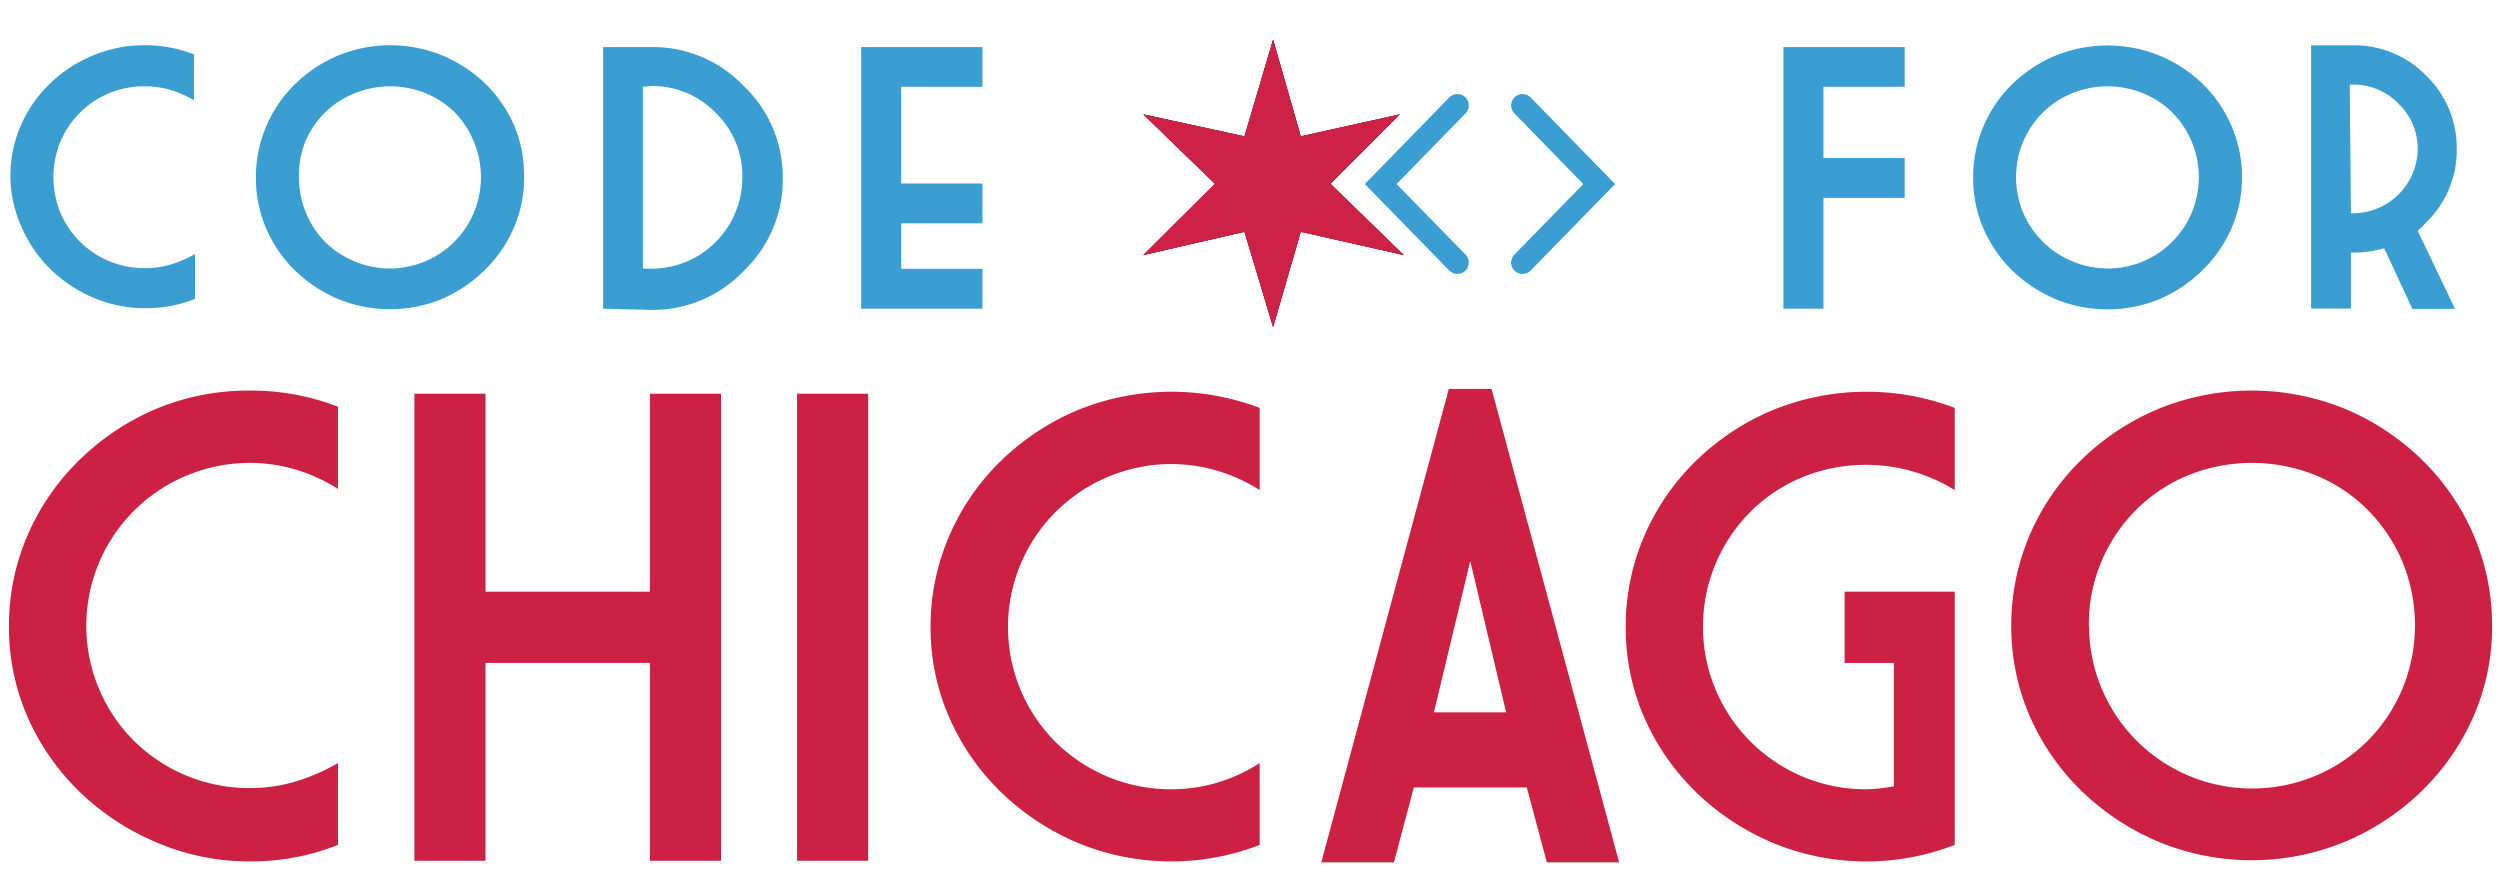
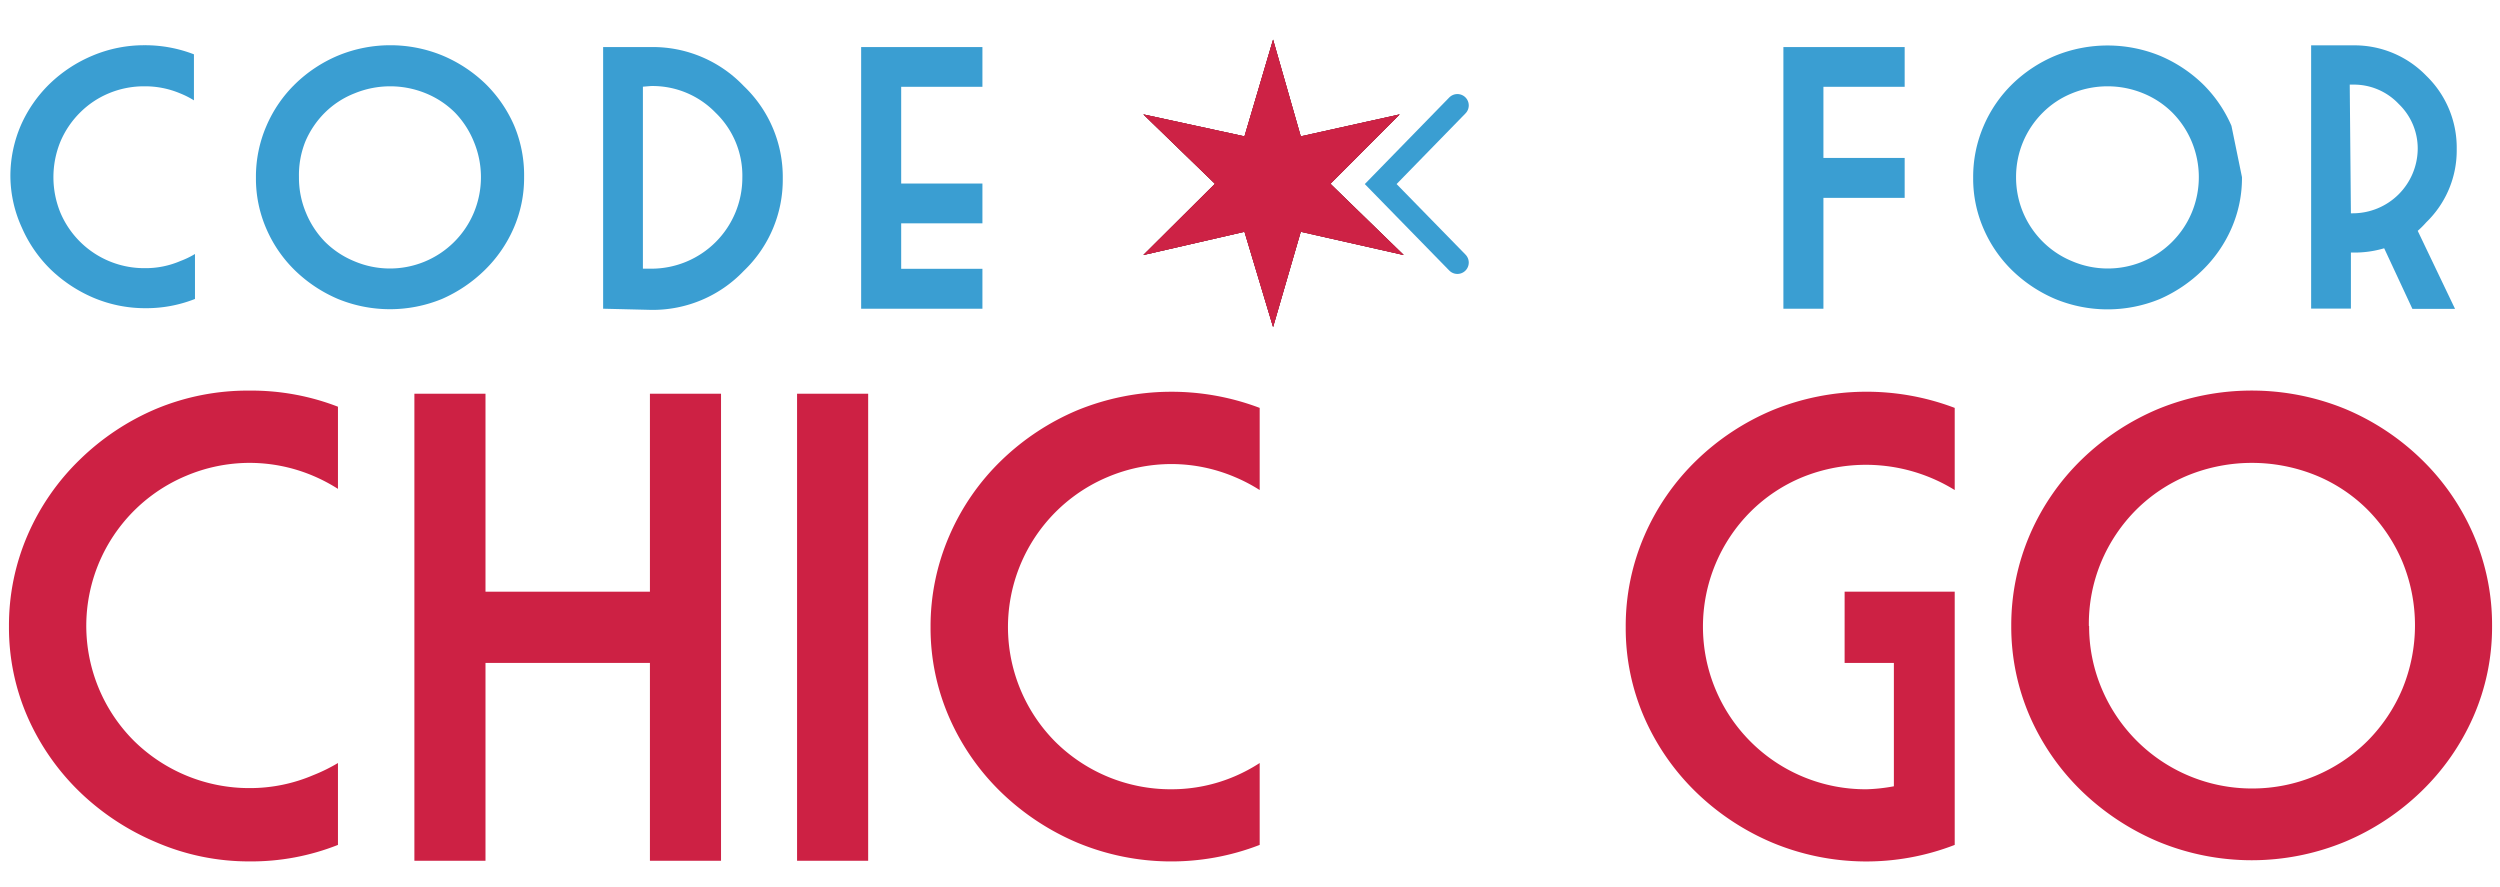
<svg xmlns="http://www.w3.org/2000/svg" id="Layer_1" data-name="Layer 1" viewBox="0 0 192.33 68.22">
  <defs>
    <style>.cls-1{clip-rule:evenodd;}.cls-2{fill:#cd2043;}.cls-3{fill:#3a9ed2;}.cls-4{fill:#cd2144;}.cls-5{fill-rule:evenodd;}.cls-6{clip-path:url(#clip-path);}.cls-7{clip-path:url(#clip-path-2);}.cls-8{fill:#cd2245;}.cls-9{fill:none;stroke:#3a9ed2;stroke-linecap:round;stroke-miterlimit:10;stroke-width:1.75px;}</style>
    <clipPath id="clip-path">
      <polygon class="cls-1" points="95.74 10.49 97.94 3.05 100.07 10.49 107.68 8.8 102.35 14.14 107.99 19.62 100.07 17.83 97.94 25.16 95.74 17.83 87.96 19.62 93.47 14.14 87.96 8.8 95.74 10.49" />
    </clipPath>
    <clipPath id="clip-path-2">
      <rect class="cls-2" x="86.92" y="-6.31" width="41.11" height="43.19" />
    </clipPath>
  </defs>
  <title>cf_logo1</title>
  <path class="cls-3" d="M15,19.54V23a10.19,10.19,0,0,1-3.8.71,10.21,10.21,0,0,1-4-.8,10.89,10.89,0,0,1-3.29-2.17,10.19,10.19,0,0,1-2.22-3.21A9.65,9.65,0,0,1,.8,13.63a9.84,9.84,0,0,1,.81-4A10.17,10.17,0,0,1,3.83,6.44,10.68,10.68,0,0,1,7.12,4.28a10.21,10.21,0,0,1,4-.8,10.39,10.39,0,0,1,3.8.7V7.72a6.7,6.7,0,0,0-1.07-.54,6.93,6.93,0,0,0-2.73-.54,7,7,0,0,0-2.75.54A6.84,6.84,0,0,0,6.16,8.66a7,7,0,0,0-1.51,2.23,7.22,7.22,0,0,0,0,5.48,7,7,0,0,0,6.5,4.26,6.76,6.76,0,0,0,2.73-.55A6.7,6.7,0,0,0,15,19.54Z" />
  <path class="cls-3" d="M40.32,13.63a9.65,9.65,0,0,1-.81,3.94,10.19,10.19,0,0,1-2.22,3.21A11,11,0,0,1,34,23,10.55,10.55,0,0,1,26,23a10.84,10.84,0,0,1-3.28-2.17,10,10,0,0,1-2.22-3.21,9.65,9.65,0,0,1-.81-3.94,9.84,9.84,0,0,1,.81-4,10,10,0,0,1,2.22-3.23A10.63,10.63,0,0,1,26,4.28a10.55,10.55,0,0,1,8.06,0,10.75,10.75,0,0,1,3.28,2.16,10.17,10.17,0,0,1,2.22,3.23A9.84,9.84,0,0,1,40.32,13.63ZM23,13.63a6.94,6.94,0,0,0,.54,2.74A7,7,0,0,0,25,18.6a6.92,6.92,0,0,0,2.24,1.49,7,7,0,0,0,9.21-3.72,7.1,7.1,0,0,0,0-5.48A7,7,0,0,0,35,8.66a6.84,6.84,0,0,0-2.24-1.48,7.22,7.22,0,0,0-5.48,0A6.73,6.73,0,0,0,25,8.66a7,7,0,0,0-1.51,2.23A6.94,6.94,0,0,0,23,13.63Z" />
  <path class="cls-3" d="M46.4,23.75V3.62h3.71a9.66,9.66,0,0,1,7.11,3,9.66,9.66,0,0,1,3,7.11,9.69,9.69,0,0,1-3,7.11,9.67,9.67,0,0,1-7.11,3ZM49.46,6.67v14h.65a7,7,0,0,0,7-7,6.72,6.72,0,0,0-2.06-5,6.74,6.74,0,0,0-5-2.05Z" />
  <path class="cls-3" d="M66.25,3.62h9.33V6.68H69.33v7.44h6.25v3.06H69.33v3.5h6.25v3.07H66.25Z" />
  <path class="cls-3" d="M137.2,3.62h9.33V6.68h-6.25v5.47h6.25v3.07h-6.25v8.53H137.2Z" />
-   <path class="cls-3" d="M172.48,13.63a9.65,9.65,0,0,1-.81,3.94,10.19,10.19,0,0,1-2.22,3.21A11,11,0,0,1,166.17,23a10.55,10.55,0,0,1-8.06,0,10.84,10.84,0,0,1-3.28-2.17,10,10,0,0,1-2.22-3.21,9.65,9.65,0,0,1-.81-3.94,9.88,9.88,0,0,1,.81-4,10,10,0,0,1,2.22-3.23,10.63,10.63,0,0,1,3.28-2.16,10.67,10.67,0,0,1,8.06,0,10.75,10.75,0,0,1,3.28,2.16,10.17,10.17,0,0,1,2.22,3.23A9.88,9.88,0,0,1,172.48,13.63Zm-17.38,0a7,7,0,0,0,.55,2.74,7,7,0,0,0,1.51,2.23,6.92,6.92,0,0,0,2.24,1.49,7,7,0,0,0,9.21-3.72,7.1,7.1,0,0,0,0-5.48,7,7,0,0,0-1.49-2.23,6.84,6.84,0,0,0-2.24-1.48,7.22,7.22,0,0,0-5.48,0,6.73,6.73,0,0,0-2.24,1.48,7,7,0,0,0-1.51,2.23A7,7,0,0,0,155.1,13.63Z" />
+   <path class="cls-3" d="M172.48,13.63a9.65,9.65,0,0,1-.81,3.94,10.19,10.19,0,0,1-2.22,3.21A11,11,0,0,1,166.17,23a10.55,10.55,0,0,1-8.06,0,10.84,10.84,0,0,1-3.28-2.17,10,10,0,0,1-2.22-3.21,9.65,9.65,0,0,1-.81-3.94,9.88,9.88,0,0,1,.81-4,10,10,0,0,1,2.22-3.23,10.63,10.63,0,0,1,3.28-2.16,10.67,10.67,0,0,1,8.06,0,10.75,10.75,0,0,1,3.28,2.16,10.17,10.17,0,0,1,2.22,3.23Zm-17.38,0a7,7,0,0,0,.55,2.74,7,7,0,0,0,1.51,2.23,6.92,6.92,0,0,0,2.24,1.49,7,7,0,0,0,9.21-3.72,7.1,7.1,0,0,0,0-5.48,7,7,0,0,0-1.49-2.23,6.84,6.84,0,0,0-2.24-1.48,7.22,7.22,0,0,0-5.48,0,6.73,6.73,0,0,0-2.24,1.48,7,7,0,0,0-1.51,2.23A7,7,0,0,0,155.1,13.63Z" />
  <path class="cls-3" d="M186,17.76l2.87,6h-3.28l-2.17-4.66a8,8,0,0,1-2.33.33h-.23v4.31h-3.06V3.49H181a7.68,7.68,0,0,1,5.65,2.33A7.69,7.69,0,0,1,189,11.46a7.69,7.69,0,0,1-2.34,5.64A7.6,7.6,0,0,1,186,17.76Zm-5.14-1.35H181a5,5,0,0,0,5-4.95A4.74,4.74,0,0,0,184.54,8,4.74,4.74,0,0,0,181,6.51h-.23Z" />
  <path class="cls-4" d="M26,58.7V65a18.06,18.06,0,0,1-6.79,1.27A18,18,0,0,1,12,64.79a19.2,19.2,0,0,1-5.86-3.86,18.25,18.25,0,0,1-4-5.73,17.16,17.16,0,0,1-1.45-7,17.47,17.47,0,0,1,1.45-7.07,18.09,18.09,0,0,1,4-5.77A19,19,0,0,1,12,31.46a18.34,18.34,0,0,1,7.2-1.41A18.44,18.44,0,0,1,26,31.29v6.32a13.06,13.06,0,0,0-1.9-1,12.54,12.54,0,0,0-4.89-1,12.55,12.55,0,0,0-4.9,1,12.51,12.51,0,0,0-4,20.39,12.64,12.64,0,0,0,8.91,3.63,12.38,12.38,0,0,0,4.89-1A13.11,13.11,0,0,0,26,58.7Z" />
  <path class="cls-4" d="M31.88,30.29h5.47V45.52H50V30.29h5.47V66.22H50V51H37.35V66.22H31.88Z" />
  <path class="cls-4" d="M61.32,30.29h5.47V66.22H61.32Z" />
  <path class="cls-4" d="M96.91,58.7V65a18.81,18.81,0,0,1-14-.16,19.2,19.2,0,0,1-5.86-3.86,18.09,18.09,0,0,1-4-5.73,17.17,17.17,0,0,1-1.46-7,17.48,17.48,0,0,1,1.46-7.07,17.93,17.93,0,0,1,4-5.77,19,19,0,0,1,5.86-3.86,19.15,19.15,0,0,1,14-.17v6.32a12.68,12.68,0,0,0-1.91-1,12.49,12.49,0,0,0-4.88-1,12.63,12.63,0,0,0-4.91,1,12.52,12.52,0,0,0-4,20.39,12.6,12.6,0,0,0,8.91,3.63,12.33,12.33,0,0,0,4.88-1A12.73,12.73,0,0,0,96.91,58.7Z" />
-   <path class="cls-4" d="M114.75,29.92l9.81,36.42H119l-1.54-5.76h-8.69l-1.53,5.76h-5.59l9.81-36.42ZM110.31,54.8h5.56l-2.76-11.64Z" />
  <path class="cls-4" d="M145.7,60.49V51h-3.79V45.52h8.47V65a18.79,18.79,0,0,1-14-.16,19.08,19.08,0,0,1-5.86-3.86,18.12,18.12,0,0,1-4-5.73,17.16,17.16,0,0,1-1.45-7,17.47,17.47,0,0,1,1.45-7.07,18,18,0,0,1,4-5.77,18.9,18.9,0,0,1,5.86-3.86,19.12,19.12,0,0,1,14-.17v6.32a13,13,0,0,0-11.69-1,12.26,12.26,0,0,0-4,2.65,12.51,12.51,0,0,0,8.91,21.37A13.32,13.32,0,0,0,145.7,60.49Z" />
  <path class="cls-4" d="M191.72,48.16a17.16,17.16,0,0,1-1.45,7,18.12,18.12,0,0,1-4,5.73,19,19,0,0,1-5.85,3.86,18.79,18.79,0,0,1-14.38,0,19.2,19.2,0,0,1-5.86-3.86,18.12,18.12,0,0,1-4-5.73,17.32,17.32,0,0,1-1.45-7,17.64,17.64,0,0,1,1.45-7.07,18,18,0,0,1,4-5.77,19,19,0,0,1,5.86-3.86,19,19,0,0,1,14.38,0,18.85,18.85,0,0,1,5.85,3.86,18,18,0,0,1,4,5.77A17.47,17.47,0,0,1,191.72,48.16Zm-31,0a12.3,12.3,0,0,0,1,4.89,12.53,12.53,0,0,0,11.6,7.61A12.55,12.55,0,0,0,182.14,57a12.63,12.63,0,0,0,2.68-4,12.84,12.84,0,0,0,0-9.79,12.7,12.7,0,0,0-2.68-4,12.11,12.11,0,0,0-4-2.65,13.09,13.09,0,0,0-9.79,0,12.26,12.26,0,0,0-4,2.65,12.56,12.56,0,0,0-2.69,4A12.39,12.39,0,0,0,160.7,48.16Z" />
  <polygon class="cls-5" points="95.74 10.49 97.94 3.05 100.07 10.49 107.68 8.8 102.35 14.14 107.99 19.62 100.07 17.83 97.94 25.16 95.74 17.83 87.96 19.62 93.47 14.14 87.96 8.8 95.74 10.49" />
  <g class="cls-6">
    <rect class="cls-2" x="86.92" y="-6.31" width="41.11" height="43.19" />
    <g class="cls-7">
      <rect class="cls-8" x="86.66" y="1.75" width="22.63" height="24.72" />
    </g>
  </g>
  <polyline class="cls-9" points="112.12 8.11 106.22 14.16 112.12 20.2" />
-   <polyline class="cls-9" points="117.13 8.11 123.03 14.16 117.13 20.2" />
</svg>